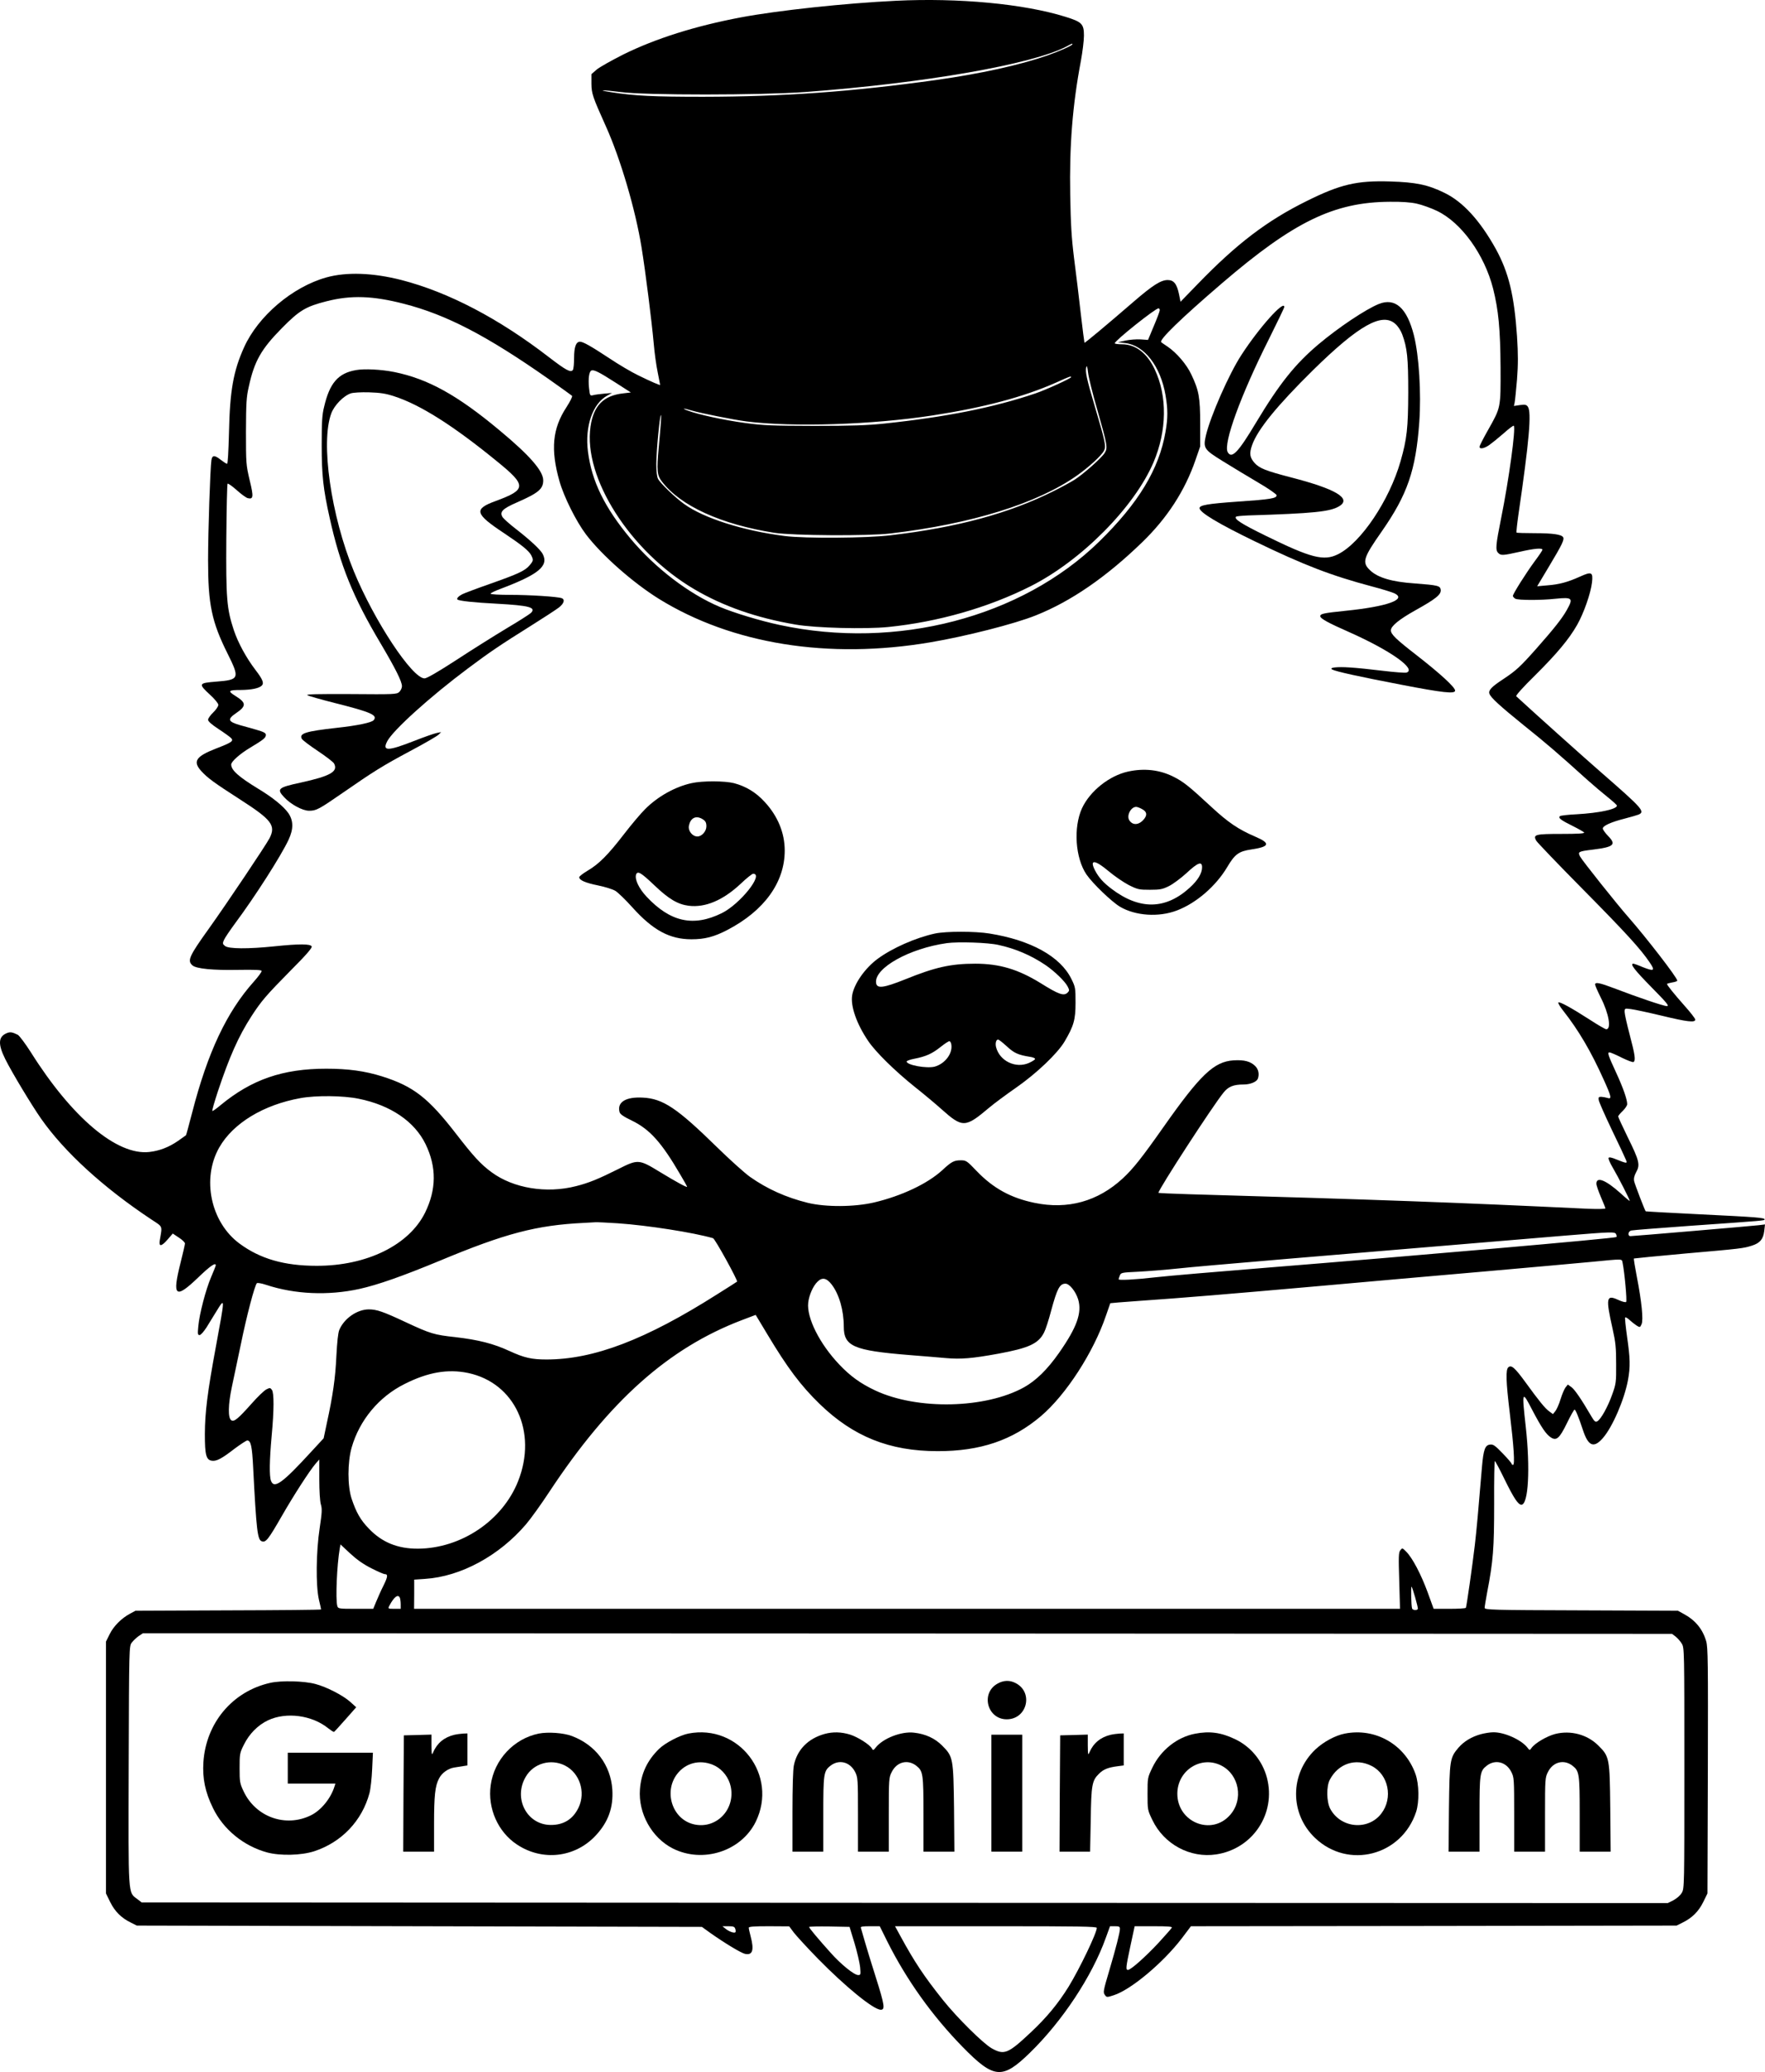
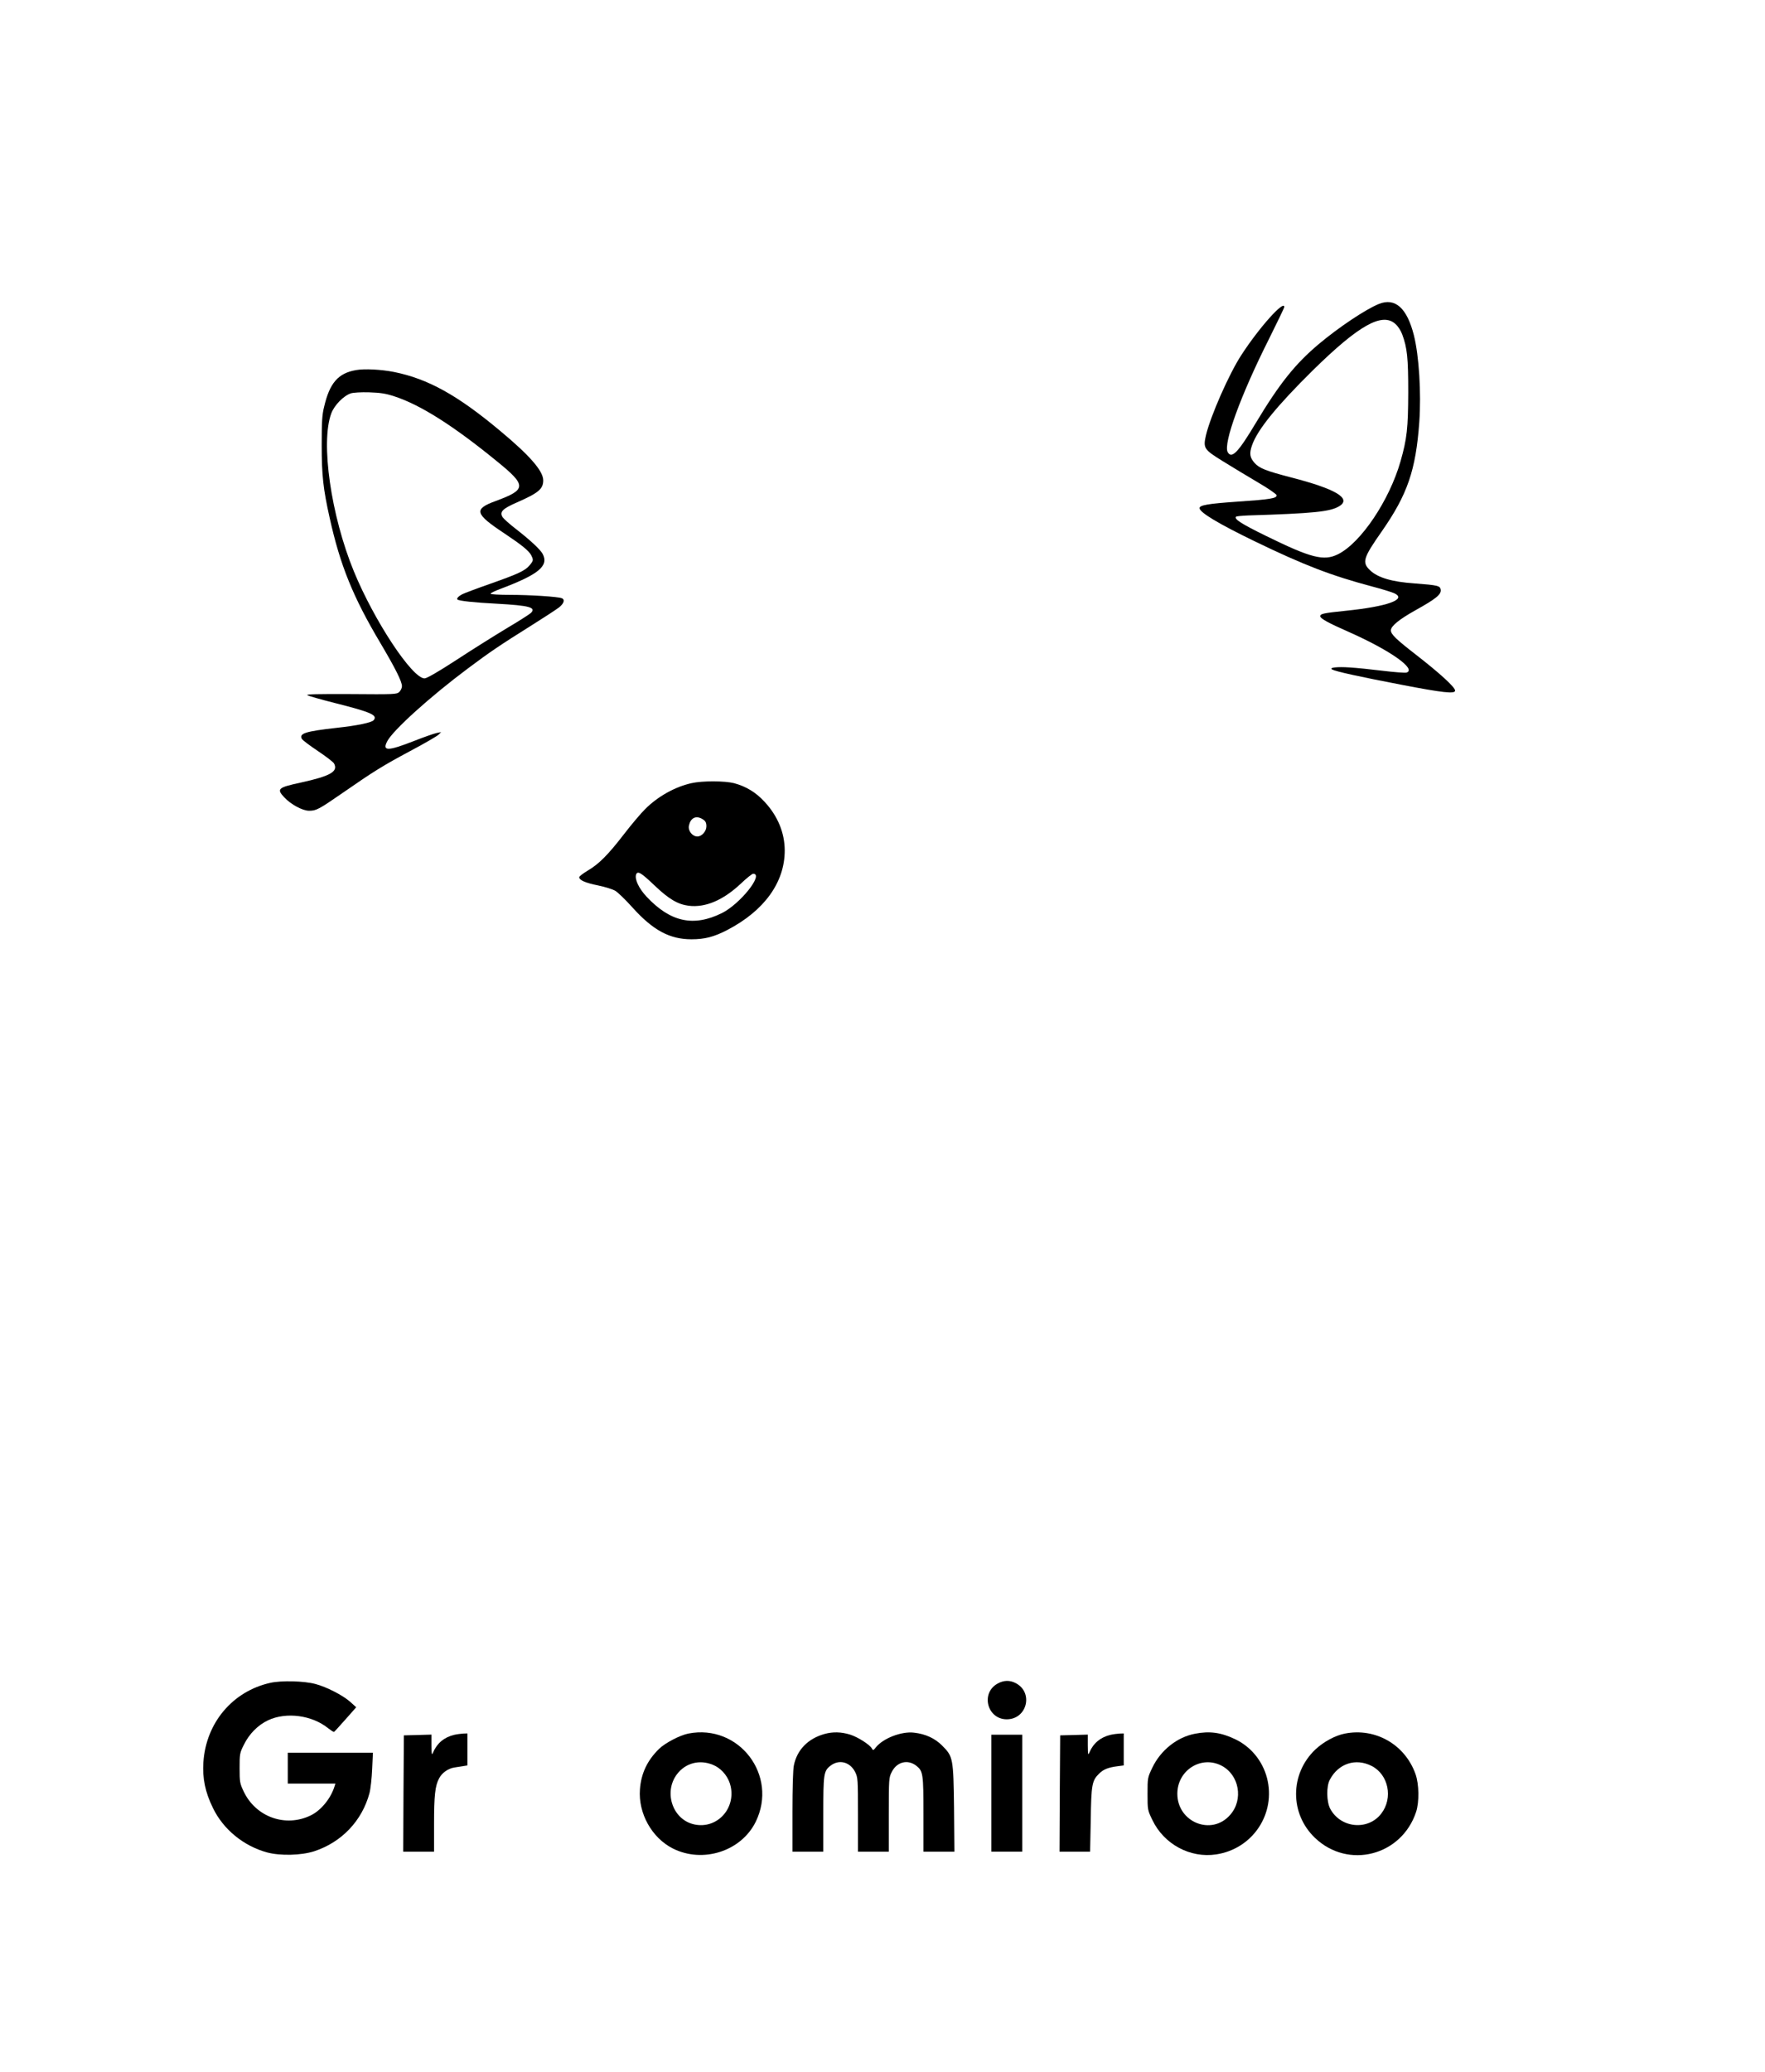
<svg xmlns="http://www.w3.org/2000/svg" viewBox="0 0 68 79.779" fill="none">
-   <path d="M34.513 0.03C32.558 0.124 29.975 0.401 28.55 0.668C26.789 1 25.27 1.48 24.023 2.093C23.563 2.326 23.093 2.588 22.984 2.682L22.786 2.855V3.217C22.791 3.612 22.83 3.721 23.345 4.869C23.899 6.096 24.483 8.071 24.716 9.52C24.869 10.455 25.111 12.39 25.186 13.226C25.215 13.583 25.285 14.077 25.339 14.335C25.389 14.592 25.433 14.81 25.433 14.819C25.433 14.844 25.096 14.701 24.592 14.453C24.335 14.33 23.83 14.033 23.469 13.79C22.771 13.33 22.464 13.157 22.346 13.157C22.192 13.157 22.118 13.36 22.118 13.775C22.118 13.993 22.098 14.201 22.073 14.241C21.994 14.359 21.816 14.265 21.153 13.756C19.223 12.266 17.284 11.252 15.468 10.782C14.364 10.5 13.35 10.465 12.568 10.683C11.267 11.049 9.946 12.167 9.402 13.375C8.991 14.285 8.857 15.042 8.823 16.63C8.803 17.378 8.778 17.858 8.749 17.858C8.719 17.858 8.615 17.788 8.511 17.709C8.269 17.516 8.175 17.516 8.145 17.719C8.1 18.006 8.016 20.475 8.016 21.564C8.016 23.271 8.155 23.939 8.768 25.166C9.243 26.12 9.224 26.175 8.338 26.244C7.645 26.299 7.63 26.323 8.091 26.749C8.274 26.917 8.412 27.085 8.412 27.14C8.412 27.194 8.323 27.328 8.214 27.432C8.105 27.536 8.016 27.664 8.016 27.714C8.016 27.773 8.16 27.902 8.427 28.075C8.655 28.224 8.872 28.382 8.912 28.426C9.001 28.535 8.922 28.59 8.333 28.817C7.541 29.124 7.418 29.317 7.754 29.688C7.992 29.95 8.239 30.133 9.258 30.787C10.466 31.563 10.634 31.781 10.386 32.271C10.238 32.553 8.744 34.779 8.051 35.749C7.284 36.818 7.21 36.986 7.413 37.169C7.556 37.298 8.199 37.362 9.169 37.343C9.807 37.333 10.065 37.343 10.08 37.382C10.089 37.417 9.951 37.605 9.773 37.803C8.734 38.965 7.997 40.529 7.403 42.84C7.279 43.31 7.175 43.706 7.165 43.711C7.155 43.715 7.022 43.814 6.859 43.928C6.507 44.17 6.151 44.309 5.755 44.354C4.508 44.497 2.772 43.032 1.188 40.514C0.97 40.173 0.743 39.871 0.683 39.841C0.481 39.742 0.397 39.727 0.278 39.772C-0.069 39.906 -0.088 40.193 0.204 40.781C0.466 41.306 1.223 42.557 1.579 43.067C2.48 44.354 3.979 45.724 5.829 46.951C6.285 47.253 6.255 47.174 6.156 47.753C6.111 48.015 6.22 48 6.463 47.718L6.656 47.495L6.888 47.649C7.022 47.733 7.126 47.837 7.126 47.877C7.126 47.916 7.047 48.258 6.953 48.633C6.626 49.93 6.755 50.034 7.645 49.178C8.091 48.748 8.313 48.594 8.313 48.718C8.313 48.737 8.234 48.941 8.135 49.168C7.927 49.653 7.685 50.583 7.64 51.063C7.611 51.36 7.616 51.404 7.69 51.404C7.734 51.404 7.848 51.276 7.957 51.108C8.056 50.944 8.229 50.662 8.338 50.489C8.674 49.945 8.674 49.915 8.313 51.874C7.992 53.611 7.898 54.363 7.893 55.214C7.893 56.026 7.942 56.219 8.175 56.243C8.348 56.263 8.546 56.16 9.045 55.773C9.273 55.605 9.491 55.462 9.525 55.462C9.664 55.462 9.713 55.684 9.753 56.496C9.877 58.916 9.921 59.282 10.08 59.341C10.238 59.405 10.332 59.286 10.866 58.356C11.312 57.58 11.915 56.644 12.158 56.357L12.301 56.194V56.951C12.301 57.411 12.326 57.797 12.361 57.921C12.415 58.099 12.405 58.237 12.316 58.836C12.178 59.742 12.163 61.043 12.286 61.587C12.336 61.785 12.37 61.958 12.37 61.968C12.37 61.983 10.762 61.998 8.798 62.003L5.221 62.018L5.008 62.132C4.676 62.31 4.37 62.617 4.221 62.928L4.083 63.205V68.054V72.903L4.246 73.235C4.424 73.596 4.676 73.848 5.043 74.026L5.27 74.14L16.156 74.165L27.041 74.19L27.363 74.422C27.902 74.803 28.545 75.194 28.703 75.229C28.995 75.293 29.06 75.085 28.921 74.561C28.882 74.412 28.847 74.259 28.847 74.224C28.847 74.18 29.035 74.165 29.629 74.165L30.406 74.17L30.579 74.403C30.673 74.526 31.093 74.986 31.514 75.417C32.578 76.5 33.657 77.381 33.934 77.381C34.107 77.381 34.077 77.193 33.751 76.159C33.587 75.644 33.394 75.016 33.32 74.759C33.246 74.501 33.176 74.259 33.166 74.224C33.147 74.18 33.236 74.165 33.518 74.165H33.894L34.186 74.754C34.933 76.243 35.918 77.618 37.09 78.816C38.293 80.043 38.614 80.073 39.673 79.043C40.925 77.826 42.073 76.094 42.602 74.615L42.766 74.165H42.953C43.117 74.165 43.147 74.18 43.147 74.269C43.147 74.403 42.993 75.006 42.751 75.823C42.498 76.678 42.493 76.708 42.572 76.817C42.637 76.906 42.652 76.906 42.909 76.822C43.567 76.614 44.809 75.575 45.532 74.63L45.883 74.165L55.239 74.155L64.596 74.14L64.823 74.026C65.195 73.843 65.442 73.596 65.62 73.235L65.783 72.903L65.798 68.183C65.808 63.997 65.803 63.428 65.734 63.191C65.595 62.715 65.308 62.374 64.853 62.132L64.645 62.018L60.925 62.003C57.436 61.993 57.199 61.983 57.199 61.904C57.199 61.859 57.243 61.597 57.293 61.325C57.53 60.098 57.565 59.618 57.565 57.896C57.56 56.995 57.575 56.254 57.59 56.254C57.609 56.254 57.778 56.57 57.965 56.956C58.322 57.683 58.49 57.936 58.614 57.936C58.886 57.936 58.96 56.535 58.782 54.927C58.629 53.547 58.639 53.527 59.025 54.274C59.386 54.962 59.564 55.224 59.747 55.343C59.965 55.486 60.083 55.383 60.37 54.794C60.509 54.507 60.642 54.274 60.662 54.274C60.702 54.274 60.816 54.551 60.979 55.041C61.187 55.684 61.4 55.773 61.751 55.373C62.122 54.952 62.582 53.888 62.721 53.136C62.815 52.622 62.805 52.295 62.686 51.469C62.632 51.078 62.597 50.742 62.612 50.727C62.627 50.707 62.706 50.751 62.78 50.821C62.854 50.89 62.973 50.984 63.047 51.033C63.181 51.117 63.186 51.117 63.245 50.984C63.319 50.821 63.25 50.118 63.057 49.133C62.988 48.772 62.938 48.465 62.948 48.456C62.958 48.45 63.858 48.361 64.942 48.263C67.1 48.075 67.164 48.065 67.495 47.961C67.807 47.862 67.931 47.713 67.97 47.401L68 47.144L67.757 47.174C67.456 47.209 62.928 47.594 62.819 47.594C62.696 47.594 62.721 47.401 62.854 47.377C62.913 47.362 63.923 47.283 65.091 47.199C68 46.996 67.985 46.996 67.985 46.951C67.985 46.887 67.713 46.862 65.487 46.754C64.349 46.699 63.408 46.645 63.404 46.639C63.369 46.605 62.983 45.596 62.958 45.477C62.938 45.373 62.963 45.269 63.037 45.13C63.196 44.849 63.156 44.685 62.715 43.794C62.513 43.379 62.344 43.013 62.344 42.988C62.344 42.958 62.424 42.864 62.518 42.775C62.612 42.681 62.691 42.568 62.691 42.513C62.691 42.33 62.532 41.88 62.27 41.311C61.954 40.628 61.919 40.519 62.008 40.519C62.043 40.519 62.255 40.608 62.478 40.722C62.701 40.831 62.908 40.91 62.933 40.89C63.023 40.836 62.993 40.618 62.79 39.851C62.681 39.44 62.592 39.044 62.592 38.965C62.592 38.822 62.592 38.822 62.83 38.852C62.958 38.867 63.487 38.98 64.007 39.104C65.007 39.346 65.313 39.381 65.313 39.257C65.313 39.218 65.13 38.98 64.903 38.728C64.487 38.258 64.225 37.931 64.225 37.887C64.225 37.872 64.314 37.847 64.423 37.827C64.531 37.812 64.621 37.778 64.621 37.758C64.621 37.644 63.423 36.096 62.745 35.324C62.295 34.814 60.959 33.137 60.875 32.978C60.781 32.795 60.806 32.781 61.38 32.711C62.181 32.612 62.28 32.518 61.954 32.187C61.845 32.073 61.751 31.944 61.751 31.9C61.751 31.796 62.068 31.652 62.592 31.519C62.825 31.459 63.062 31.39 63.126 31.365C63.394 31.252 63.28 31.128 61.701 29.752C61.014 29.154 59.059 27.402 58.416 26.808C58.386 26.784 58.688 26.447 59.133 26.012C59.989 25.161 60.444 24.616 60.761 24.062C61.019 23.607 61.286 22.845 61.335 22.424C61.38 22.024 61.32 21.999 60.87 22.202C60.41 22.41 60.074 22.504 59.613 22.538L59.222 22.573L59.678 21.811C60.192 20.955 60.276 20.772 60.222 20.683C60.157 20.579 59.826 20.529 59.123 20.529C58.752 20.529 58.441 20.52 58.426 20.505C58.416 20.49 58.446 20.198 58.495 19.852C58.916 16.977 59.014 15.859 58.861 15.656C58.807 15.581 58.757 15.572 58.559 15.596L58.327 15.631L58.356 15.492C58.371 15.418 58.411 15.017 58.446 14.607C58.49 14.008 58.49 13.662 58.446 12.949C58.337 11.356 58.124 10.49 57.629 9.585C57.02 8.491 56.367 7.774 55.655 7.427C55.012 7.111 54.547 7.017 53.562 6.987C52.276 6.947 51.642 7.096 50.346 7.739C48.812 8.496 47.644 9.387 46.15 10.93L45.482 11.618L45.422 11.321C45.339 10.925 45.22 10.782 44.987 10.782C44.725 10.782 44.408 10.985 43.691 11.603C42.637 12.514 41.801 13.211 41.781 13.197C41.776 13.187 41.707 12.677 41.638 12.068C41.568 11.455 41.455 10.5 41.38 9.941C41.281 9.139 41.252 8.63 41.232 7.506C41.197 5.616 41.321 4.043 41.642 2.351C41.707 1.999 41.761 1.559 41.761 1.371C41.761 0.921 41.682 0.842 41.039 0.644C39.45 0.149 36.932 -0.089 34.513 0.03ZM41.316 1.703C41.316 1.752 40.826 1.97 40.346 2.138C39.277 2.509 37.768 2.841 36.046 3.083C32.815 3.533 30.188 3.721 27.09 3.726C25.195 3.726 24.448 3.692 23.563 3.553C22.959 3.459 23.197 3.454 23.904 3.543C24.854 3.672 29.327 3.667 31.024 3.543C35.621 3.202 39.792 2.474 41.093 1.787C41.316 1.668 41.316 1.668 41.316 1.703ZM54.591 7.843C54.789 7.887 55.136 8.011 55.363 8.12C56.303 8.57 57.189 9.797 57.525 11.114C57.733 11.945 57.802 12.667 57.812 14.147C57.817 15.725 57.827 15.675 57.322 16.571C57.144 16.883 57.001 17.17 57.001 17.199C57.001 17.303 57.174 17.274 57.377 17.135C57.481 17.061 57.733 16.858 57.931 16.685C58.129 16.507 58.307 16.373 58.322 16.393C58.406 16.477 58.134 18.466 57.837 19.936C57.624 20.999 57.609 21.178 57.723 21.291C57.827 21.395 57.901 21.39 58.544 21.247C59.108 21.118 59.425 21.089 59.425 21.168C59.425 21.192 59.297 21.385 59.133 21.603C58.797 22.058 58.287 22.865 58.287 22.944C58.287 22.974 58.332 23.023 58.381 23.053C58.5 23.112 59.351 23.117 59.935 23.053C60.583 22.989 60.623 23.028 60.361 23.493C60.177 23.82 59.87 24.206 59.183 24.983C58.554 25.69 58.411 25.819 57.906 26.155C57.466 26.442 57.337 26.581 57.382 26.709C57.436 26.863 57.778 27.174 58.708 27.927C59.574 28.619 60.029 29.01 61.162 30.034C61.389 30.237 61.741 30.534 61.939 30.692C62.132 30.846 62.295 30.994 62.295 31.019C62.295 31.157 61.617 31.301 60.756 31.351C60.435 31.365 60.143 31.4 60.108 31.42C60.009 31.484 60.133 31.578 60.598 31.806C60.816 31.915 61.014 32.029 61.033 32.053C61.053 32.093 60.786 32.108 60.153 32.108C59.148 32.108 59.059 32.132 59.183 32.365C59.218 32.429 60.014 33.261 60.954 34.211C62.651 35.927 63.206 36.536 63.557 37.056C63.779 37.382 63.73 37.412 63.28 37.233C63.111 37.159 62.953 37.105 62.928 37.105C62.785 37.105 62.978 37.352 63.616 38.001C64.22 38.614 64.324 38.738 64.22 38.738C64.096 38.738 63.087 38.396 62.186 38.05C61.637 37.842 61.454 37.803 61.454 37.907C61.454 37.941 61.553 38.169 61.676 38.416C61.988 39.03 62.087 39.629 61.884 39.629C61.845 39.629 61.563 39.465 61.251 39.262C60.529 38.797 60.083 38.555 60.039 38.599C60.019 38.619 60.103 38.763 60.222 38.911C60.811 39.658 61.291 40.469 61.785 41.568C62.082 42.221 62.102 42.33 61.939 42.276C61.874 42.256 61.77 42.236 61.701 42.231C61.597 42.226 61.578 42.246 61.593 42.35C61.597 42.414 61.83 42.938 62.102 43.508C62.379 44.077 62.621 44.601 62.646 44.665C62.701 44.804 62.681 44.804 62.261 44.636C62.097 44.566 61.993 44.547 61.974 44.581C61.954 44.606 62.028 44.779 62.137 44.962C62.34 45.304 62.79 46.184 62.79 46.239C62.79 46.254 62.627 46.12 62.434 45.942C61.864 45.432 61.504 45.289 61.504 45.576C61.504 45.64 61.583 45.868 61.676 46.086C61.77 46.303 61.85 46.501 61.85 46.526C61.85 46.55 61.573 46.556 61.172 46.541C56.1 46.298 53.067 46.189 45.809 45.981C45.16 45.962 44.631 45.937 44.631 45.927C44.631 45.798 46.719 42.582 47.139 42.068C47.323 41.835 47.526 41.756 47.911 41.756C48.169 41.756 48.411 41.657 48.461 41.533C48.525 41.36 48.486 41.172 48.362 41.048C48.178 40.865 47.936 40.801 47.526 40.826C46.769 40.875 46.244 41.38 44.829 43.389C43.998 44.571 43.656 45.002 43.255 45.373C42.295 46.258 41.138 46.58 39.856 46.313C38.946 46.125 38.268 45.754 37.63 45.091C37.254 44.695 37.219 44.675 37.021 44.675C36.754 44.675 36.66 44.725 36.303 45.056C35.734 45.576 34.74 46.046 33.676 46.298C32.909 46.476 31.821 46.481 31.123 46.313C30.282 46.105 29.559 45.779 28.896 45.313C28.694 45.17 28.115 44.651 27.61 44.156C26.081 42.661 25.542 42.3 24.765 42.261C24.107 42.226 23.77 42.434 23.869 42.815C23.889 42.899 24.013 42.988 24.364 43.156C25.042 43.493 25.488 43.987 26.215 45.234C26.358 45.472 26.472 45.68 26.472 45.694C26.472 45.734 26.071 45.517 25.443 45.136C24.617 44.631 24.587 44.626 23.82 45.012C23.058 45.393 22.687 45.546 22.192 45.67C21.054 45.962 19.782 45.754 18.941 45.136C18.516 44.824 18.239 44.517 17.576 43.661C16.497 42.266 15.928 41.825 14.721 41.444C14.058 41.236 13.415 41.148 12.568 41.148C10.896 41.148 9.694 41.563 8.491 42.557C8.333 42.691 8.19 42.79 8.18 42.775C8.165 42.761 8.259 42.434 8.387 42.043C8.838 40.687 9.189 39.901 9.684 39.133C10.075 38.53 10.258 38.322 11.198 37.367C11.797 36.769 12.029 36.496 12.009 36.442C11.97 36.338 11.519 36.338 10.565 36.437C9.565 36.541 8.798 36.536 8.669 36.422C8.575 36.348 8.57 36.323 8.63 36.19C8.665 36.105 8.862 35.819 9.065 35.541C9.807 34.547 10.832 32.949 11.119 32.33C11.312 31.915 11.307 31.598 11.109 31.306C10.921 31.044 10.51 30.707 9.951 30.371C9.189 29.906 8.907 29.654 8.907 29.436C8.907 29.322 9.248 29.02 9.639 28.788C10.159 28.476 10.243 28.407 10.243 28.293C10.243 28.224 10.159 28.179 9.887 28.1C9.689 28.045 9.402 27.961 9.253 27.922C8.773 27.783 8.749 27.694 9.105 27.451C9.496 27.184 9.491 27.056 9.075 26.799C8.758 26.601 8.793 26.566 9.293 26.566C9.689 26.561 9.981 26.502 10.085 26.398C10.179 26.304 10.124 26.16 9.842 25.794C9.491 25.334 9.174 24.755 9.011 24.27C8.734 23.434 8.704 23.043 8.719 20.727C8.729 19.589 8.749 18.639 8.768 18.624C8.788 18.605 8.942 18.714 9.115 18.867C9.283 19.02 9.476 19.159 9.54 19.179C9.763 19.233 9.778 19.139 9.619 18.491C9.481 17.897 9.476 17.848 9.476 16.621C9.481 15.527 9.491 15.294 9.585 14.889C9.798 13.904 10.065 13.439 10.861 12.633C11.534 11.95 11.782 11.801 12.588 11.598C13.528 11.361 14.355 11.386 15.562 11.697C17.205 12.118 18.763 12.929 21.128 14.587C21.603 14.923 22.014 15.215 22.039 15.24C22.063 15.265 21.974 15.443 21.826 15.675C21.282 16.502 21.207 17.303 21.554 18.526C21.727 19.134 22.197 20.074 22.578 20.579C23.187 21.38 24.379 22.429 25.378 23.053C28.199 24.799 31.915 25.398 35.849 24.73C37.194 24.503 39.089 24.023 39.901 23.696C41.246 23.162 42.607 22.232 44.002 20.881C44.962 19.955 45.65 18.897 46.056 17.719L46.239 17.19V16.299C46.239 15.304 46.19 15.032 45.898 14.419C45.719 14.033 45.328 13.578 44.982 13.345C44.858 13.261 44.745 13.187 44.74 13.177C44.636 13.098 45.487 12.271 47.085 10.901C49.851 8.531 51.4 7.779 53.552 7.769C54.007 7.764 54.354 7.788 54.591 7.843ZM44.681 11.945C44.681 11.989 44.577 12.261 44.453 12.553L44.23 13.088L43.943 13.068C43.785 13.058 43.528 13.078 43.364 13.112L43.072 13.177L43.359 13.211C44.087 13.296 44.71 14.097 44.903 15.21C44.997 15.755 44.997 16.096 44.903 16.63C44.656 18.065 43.859 19.377 42.345 20.856C39.352 23.775 34.537 25.032 30.035 24.062C29.293 23.904 28.293 23.602 27.739 23.37C26.546 22.87 25.24 21.87 24.295 20.742C23.291 19.54 22.796 18.526 22.652 17.387C22.529 16.418 22.83 15.542 23.399 15.23L23.578 15.131L23.281 15.156C23.117 15.171 22.924 15.196 22.855 15.215C22.727 15.245 22.727 15.235 22.692 14.928C22.657 14.572 22.697 14.3 22.786 14.265C22.885 14.226 23.088 14.33 23.706 14.726L24.305 15.111L24.008 15.146C23.251 15.23 22.865 15.621 22.751 16.423C22.464 18.392 24.275 21.232 26.749 22.687C27.867 23.345 29.144 23.79 30.648 24.047C31.415 24.181 33.355 24.23 34.225 24.141C36.135 23.948 38.075 23.394 39.703 22.573C41.662 21.588 43.706 19.525 44.443 17.798C44.958 16.581 44.977 15.25 44.487 14.221C44.196 13.597 43.75 13.256 43.231 13.256C43.077 13.256 42.949 13.241 42.949 13.216C42.949 13.117 44.512 11.871 44.636 11.871C44.661 11.871 44.681 11.905 44.681 11.945ZM42.276 15.779C42.672 17.17 42.681 17.244 42.558 17.442C42.444 17.63 41.741 18.253 41.4 18.471C41.257 18.56 40.9 18.758 40.599 18.906C38.882 19.767 36.888 20.307 34.315 20.609C33.38 20.722 31.019 20.737 30.233 20.638C28.634 20.435 27.11 19.951 26.358 19.406C26.012 19.159 25.438 18.605 25.354 18.441C25.309 18.357 25.285 18.149 25.285 17.867C25.285 17.402 25.413 16.032 25.463 15.982C25.488 15.953 25.463 16.334 25.378 17.234C25.299 18.11 25.314 18.298 25.497 18.535C26.215 19.48 27.788 20.193 29.837 20.515C30.554 20.623 33.444 20.643 34.315 20.539C37.427 20.173 39.965 19.386 41.494 18.308C41.939 17.996 42.439 17.541 42.533 17.353C42.622 17.185 42.587 17.026 42.182 15.656C41.86 14.572 41.806 14.305 41.85 14.142C41.875 14.053 41.89 14.107 41.919 14.345C41.939 14.523 42.097 15.166 42.276 15.779ZM41.266 14.523C41.266 14.567 40.272 15.022 39.881 15.151C38.268 15.695 36.452 16.056 34.067 16.309C33.414 16.378 32.815 16.398 31.37 16.398C29.723 16.393 29.421 16.383 28.689 16.284C27.892 16.175 26.907 15.962 26.497 15.809C26.239 15.715 26.328 15.71 26.64 15.804C26.987 15.908 28.258 16.16 28.748 16.225C30.549 16.452 33.602 16.353 35.922 15.997C37.916 15.69 39.436 15.285 40.697 14.726C41.212 14.493 41.266 14.473 41.266 14.523ZM13.82 42.305C15.052 42.553 15.973 43.181 16.398 44.057C16.824 44.938 16.814 45.798 16.378 46.689C15.76 47.941 14.127 48.742 12.197 48.737C10.955 48.737 10.025 48.47 9.229 47.882C8.115 47.06 7.764 45.378 8.447 44.181C8.981 43.245 10.149 42.538 11.574 42.281C12.168 42.172 13.226 42.181 13.82 42.305ZM23.8 47.1C24.953 47.179 26.72 47.456 27.471 47.674C27.551 47.699 28.436 49.312 28.397 49.346C28.387 49.356 28.046 49.574 27.635 49.831C24.874 51.583 22.875 52.344 21.054 52.344C20.485 52.344 20.198 52.28 19.629 52.018C19.006 51.731 18.432 51.587 17.541 51.483C16.725 51.395 16.581 51.35 15.636 50.91C14.76 50.499 14.513 50.415 14.211 50.415C13.761 50.415 13.261 50.761 13.073 51.202C13.024 51.32 12.989 51.662 12.959 52.221C12.92 53.057 12.826 53.73 12.588 54.813L12.469 55.378L11.985 55.902C10.881 57.105 10.56 57.337 10.441 57.016C10.372 56.842 10.381 56.219 10.466 55.288C10.56 54.274 10.56 53.631 10.475 53.512C10.411 53.428 10.396 53.428 10.258 53.498C10.174 53.542 9.921 53.785 9.699 54.037C9.174 54.626 9.021 54.754 8.912 54.685C8.778 54.601 8.788 54.081 8.932 53.404C9.001 53.082 9.159 52.33 9.283 51.741C9.501 50.672 9.812 49.489 9.897 49.406C9.916 49.386 10.075 49.41 10.253 49.47C11.361 49.836 12.643 49.891 13.845 49.628C14.557 49.47 15.488 49.143 16.923 48.55C19.471 47.486 20.668 47.174 22.489 47.085C22.652 47.075 22.855 47.065 22.934 47.06C23.018 47.055 23.404 47.075 23.8 47.1ZM62.265 47.525C62.285 47.57 62.29 47.619 62.275 47.629C62.231 47.679 54.393 48.361 48.837 48.807C46.947 48.96 45.007 49.123 44.532 49.178C43.715 49.272 43.097 49.301 43.097 49.257C43.097 49.242 43.117 49.178 43.142 49.114C43.186 49 43.211 48.995 43.849 48.965C44.211 48.945 44.918 48.891 45.422 48.837C46.18 48.752 50.959 48.352 60.291 47.575C62.112 47.426 62.226 47.421 62.265 47.525ZM62.513 48.619C62.587 48.975 62.691 50.088 62.651 50.128C62.627 50.153 62.493 50.118 62.344 50.049C61.884 49.836 61.86 49.969 62.127 51.157C62.245 51.687 62.265 51.885 62.265 52.518C62.27 53.225 62.261 53.28 62.112 53.695C61.944 54.17 61.676 54.65 61.538 54.724C61.469 54.764 61.429 54.734 61.315 54.541C60.925 53.873 60.672 53.507 60.548 53.413L60.405 53.309L60.316 53.418C60.267 53.483 60.182 53.685 60.123 53.873C60.069 54.062 59.974 54.264 59.925 54.329L59.831 54.447L59.688 54.343C59.524 54.225 59.297 53.943 58.782 53.235C58.371 52.671 58.233 52.542 58.114 52.642C58.005 52.73 58.02 53.186 58.163 54.368C58.322 55.689 58.371 56.402 58.292 56.402C58.263 56.402 58.238 56.382 58.238 56.357C58.238 56.337 58.084 56.154 57.896 55.962C57.605 55.66 57.53 55.605 57.411 55.62C57.214 55.64 57.154 55.808 57.095 56.486C56.951 58.223 56.887 58.91 56.823 59.469C56.724 60.311 56.501 61.859 56.476 61.904C56.462 61.929 56.175 61.944 55.843 61.944H55.234L55.002 61.305C54.749 60.617 54.413 59.974 54.175 59.742C54.027 59.593 54.027 59.593 53.948 59.692C53.883 59.776 53.879 59.94 53.908 60.865L53.938 61.944H34.948H15.953L15.958 61.38V60.82L16.378 60.791C17.754 60.702 19.233 59.9 20.267 58.688C20.445 58.48 20.851 57.916 21.163 57.441C23.479 53.933 25.759 51.904 28.575 50.831L29.114 50.627L29.564 51.375C30.341 52.671 30.851 53.349 31.578 54.056C32.875 55.313 34.27 55.873 36.12 55.873C37.763 55.877 39.005 55.457 40.103 54.526C41.069 53.705 42.127 52.072 42.607 50.662C42.696 50.405 42.77 50.187 42.776 50.177C42.781 50.172 43.251 50.133 43.819 50.093C45.611 49.969 47.323 49.826 50.742 49.524C52.568 49.361 55.472 49.104 57.199 48.955C58.925 48.802 60.766 48.639 61.281 48.589C62.572 48.465 62.478 48.461 62.513 48.619ZM32.044 49.46C32.331 49.836 32.508 50.455 32.508 51.073C32.508 51.835 32.88 51.998 35.007 52.171C35.527 52.211 36.175 52.266 36.447 52.29C37.016 52.34 37.452 52.305 38.456 52.122C39.639 51.904 40.01 51.736 40.227 51.3C40.282 51.197 40.406 50.816 40.499 50.459C40.727 49.618 40.826 49.425 41.049 49.425C41.202 49.425 41.444 49.722 41.538 50.029C41.692 50.548 41.489 51.108 40.796 52.097C40.351 52.73 39.92 53.151 39.465 53.408C37.981 54.239 35.344 54.299 33.721 53.537C33.162 53.275 32.761 52.988 32.335 52.538C31.573 51.736 31.074 50.736 31.138 50.157C31.172 49.861 31.326 49.514 31.494 49.351C31.677 49.168 31.846 49.203 32.044 49.46ZM18.036 52.864C19.837 53.245 20.713 55.135 19.961 57.03C19.362 58.544 17.769 59.618 16.106 59.628C15.324 59.633 14.716 59.386 14.211 58.856C13.889 58.525 13.726 58.237 13.548 57.708C13.385 57.223 13.385 56.303 13.548 55.734C13.85 54.68 14.597 53.779 15.592 53.285C16.487 52.834 17.254 52.701 18.036 52.864ZM14.31 60.385C14.553 60.509 14.785 60.608 14.82 60.608C14.953 60.608 14.943 60.706 14.78 61.038C14.686 61.221 14.562 61.503 14.498 61.657L14.379 61.944H13.701C13.043 61.944 13.024 61.938 12.994 61.83C12.925 61.568 12.979 60.271 13.088 59.628L13.118 59.465L13.489 59.811C13.751 60.053 13.998 60.227 14.31 60.385ZM54.522 61.503C54.581 61.706 54.626 61.904 54.626 61.934C54.626 62.013 54.428 62.008 54.403 61.929C54.368 61.825 54.354 61.058 54.383 61.093C54.403 61.112 54.462 61.295 54.522 61.503ZM15.409 61.528C15.423 61.572 15.438 61.681 15.438 61.775V61.944H15.191C14.948 61.944 14.943 61.938 14.998 61.83C15.181 61.478 15.344 61.36 15.409 61.528ZM64.556 63.012C64.63 63.072 64.739 63.191 64.794 63.285C64.893 63.448 64.893 63.542 64.893 68.079C64.893 72.631 64.893 72.71 64.794 72.879C64.734 72.982 64.601 73.096 64.472 73.165L64.254 73.274L34.859 73.264L5.458 73.249L5.285 73.116C4.929 72.844 4.944 73.091 4.958 67.97C4.973 63.408 4.973 63.383 5.077 63.245C5.132 63.17 5.255 63.057 5.344 62.992L5.508 62.884L34.963 62.894L64.418 62.908L64.556 63.012ZM28.328 74.269C28.347 74.323 28.347 74.382 28.332 74.397C28.293 74.442 28.09 74.373 27.956 74.264L27.833 74.165H28.065C28.258 74.165 28.303 74.185 28.328 74.269ZM32.919 74.808C33.023 75.15 33.117 75.565 33.137 75.734C33.162 76.025 33.162 76.045 33.063 76.045C32.909 76.045 32.405 75.639 32.004 75.189C31.514 74.645 31.172 74.234 31.172 74.195C31.172 74.175 31.524 74.17 31.95 74.175L32.731 74.19L32.919 74.808ZM42.256 74.229C42.256 74.427 41.588 75.812 41.172 76.49C40.767 77.144 40.326 77.678 39.708 78.257C38.832 79.078 38.688 79.138 38.199 78.861C37.867 78.668 36.883 77.698 36.328 77.005C35.601 76.094 35.235 75.545 34.691 74.546L34.483 74.165H38.367C41.568 74.165 42.256 74.175 42.256 74.229ZM45.145 74.224C45.126 74.259 44.893 74.521 44.636 74.803C44.136 75.338 43.567 75.847 43.458 75.847C43.364 75.847 43.374 75.758 43.552 74.922L43.715 74.165H44.448C45.022 74.165 45.175 74.18 45.145 74.224Z" fill="black" />
  <path d="M53.117 11.706C52.608 11.914 51.578 12.602 50.806 13.25C49.901 14.012 49.297 14.764 48.387 16.278C47.704 17.421 47.452 17.684 47.298 17.406C47.125 17.075 47.798 15.219 48.892 13.047C49.213 12.399 49.48 11.85 49.48 11.82C49.48 11.533 48.516 12.607 47.828 13.666C47.358 14.383 46.64 16.011 46.462 16.758C46.349 17.253 46.383 17.307 47.096 17.748C47.442 17.961 48.05 18.332 48.456 18.569C48.857 18.802 49.184 19.029 49.184 19.069C49.184 19.188 48.971 19.227 47.655 19.316C46.541 19.395 46.215 19.45 46.215 19.564C46.215 19.727 46.927 20.157 48.347 20.845C50.242 21.761 51.282 22.161 52.865 22.582C53.246 22.681 53.627 22.8 53.721 22.844C54.216 23.077 53.454 23.354 51.841 23.517C50.985 23.606 50.866 23.631 50.866 23.725C50.866 23.814 51.158 23.977 51.979 24.338C53.562 25.041 54.592 25.768 54.186 25.897C54.132 25.912 53.726 25.882 53.281 25.828C52.84 25.773 52.261 25.714 52.004 25.699C51.504 25.665 51.188 25.704 51.326 25.778C51.455 25.852 52.35 26.05 53.978 26.362C55.591 26.674 56.061 26.724 56.061 26.59C56.061 26.461 55.482 25.932 54.592 25.239C53.775 24.606 53.587 24.423 53.587 24.269C53.587 24.106 53.904 23.849 54.532 23.497C55.324 23.057 55.527 22.889 55.507 22.711C55.487 22.552 55.403 22.532 54.498 22.463C53.627 22.404 53.083 22.241 52.791 21.963C52.464 21.657 52.514 21.488 53.236 20.459C54.225 19.039 54.547 18.109 54.681 16.249C54.76 15.13 54.671 13.7 54.473 12.909C54.206 11.855 53.751 11.449 53.117 11.706ZM53.755 12.468C53.859 12.557 53.968 12.726 54.023 12.874C54.216 13.399 54.255 13.77 54.255 15.111C54.25 16.491 54.206 16.892 53.958 17.763C53.528 19.267 52.429 20.905 51.549 21.34C51.005 21.612 50.514 21.488 48.763 20.628C47.833 20.172 47.536 19.984 47.62 19.895C47.64 19.875 47.852 19.856 48.085 19.846C50.633 19.767 51.247 19.702 51.598 19.49C52.083 19.193 51.465 18.826 49.738 18.381C48.768 18.129 48.52 18.03 48.337 17.827C48.15 17.619 48.125 17.461 48.239 17.139C48.451 16.536 49.203 15.615 50.599 14.24C52.345 12.528 53.246 12.018 53.755 12.468Z" fill="black" />
  <path d="M13.715 14.25C13.027 14.368 12.7 14.749 12.488 15.66C12.408 15.976 12.394 16.249 12.394 17.139C12.394 18.302 12.453 18.831 12.7 19.935C13.106 21.766 13.596 22.983 14.67 24.784C15.234 25.739 15.486 26.238 15.486 26.422C15.486 26.491 15.437 26.59 15.382 26.644C15.283 26.733 15.189 26.738 13.512 26.724C12.235 26.718 11.775 26.728 11.839 26.768C11.889 26.797 12.359 26.931 12.888 27.065C14.303 27.421 14.556 27.535 14.397 27.728C14.318 27.822 13.779 27.936 12.963 28.025C11.775 28.158 11.518 28.238 11.627 28.445C11.651 28.495 11.928 28.703 12.245 28.915C12.557 29.123 12.839 29.341 12.869 29.395C13.037 29.707 12.735 29.88 11.582 30.133C10.711 30.32 10.647 30.375 10.949 30.697C11.206 30.974 11.656 31.216 11.909 31.216C12.186 31.216 12.285 31.162 13.21 30.523C14.402 29.697 14.744 29.484 15.808 28.915C16.352 28.628 16.842 28.341 16.896 28.287L16.995 28.188L16.822 28.223C16.728 28.242 16.342 28.376 15.966 28.524C14.942 28.925 14.719 28.93 14.917 28.544C15.135 28.119 16.579 26.817 18.024 25.739C18.856 25.115 19.281 24.828 20.459 24.091C20.948 23.784 21.433 23.468 21.537 23.388C21.73 23.235 21.775 23.082 21.641 23.032C21.488 22.973 20.414 22.904 19.657 22.904C19.232 22.904 18.9 22.884 18.9 22.859C18.9 22.834 19.063 22.755 19.261 22.681C20.746 22.122 21.151 21.795 20.909 21.33C20.82 21.162 20.434 20.801 19.88 20.37C19.642 20.187 19.415 19.984 19.365 19.915C19.236 19.712 19.355 19.588 19.924 19.341C20.746 18.98 20.929 18.826 20.929 18.495C20.929 18.134 20.409 17.535 19.246 16.57C17.623 15.214 16.485 14.586 15.189 14.324C14.694 14.225 14.036 14.19 13.715 14.25ZM15.189 15.259C16.184 15.581 17.45 16.377 19.147 17.763C20.3 18.698 20.29 18.851 19.093 19.292C18.242 19.603 18.291 19.781 19.42 20.529C20.102 20.984 20.37 21.201 20.464 21.375C20.558 21.563 20.553 21.587 20.404 21.766C20.226 21.978 19.964 22.097 18.885 22.478C18.376 22.656 17.891 22.839 17.811 22.879C17.668 22.953 17.584 23.042 17.623 23.082C17.678 23.136 18.262 23.2 19.147 23.245C20.399 23.314 20.666 23.388 20.454 23.601C20.399 23.651 19.984 23.918 19.523 24.19C19.063 24.467 18.192 25.012 17.589 25.407C16.866 25.877 16.441 26.12 16.357 26.12C15.882 26.12 14.422 23.913 13.635 22.003C12.75 19.851 12.344 17.03 12.765 15.912C12.883 15.6 13.235 15.239 13.517 15.145C13.611 15.116 13.908 15.096 14.224 15.106C14.65 15.12 14.858 15.15 15.189 15.259Z" fill="black" />
-   <path d="M43.462 29.707C42.739 29.865 41.992 30.459 41.685 31.122C41.349 31.864 41.428 33.037 41.858 33.67C42.096 34.017 42.833 34.724 43.15 34.912C43.744 35.263 44.644 35.323 45.342 35.056C46.089 34.773 46.841 34.12 47.276 33.393C47.578 32.883 47.722 32.779 48.217 32.705C48.919 32.601 48.959 32.468 48.365 32.215C47.707 31.933 47.316 31.666 46.663 31.062C45.792 30.256 45.594 30.098 45.198 29.9C44.669 29.637 44.08 29.573 43.462 29.707ZM43.981 31.142C44.174 31.241 44.209 31.355 44.095 31.513C43.907 31.765 43.65 31.8 43.511 31.587C43.392 31.409 43.566 31.067 43.773 31.067C43.813 31.067 43.907 31.102 43.981 31.142ZM42.709 33.541C42.937 33.734 43.288 33.972 43.486 34.076C43.833 34.249 43.887 34.259 44.303 34.259C44.694 34.259 44.788 34.239 45.03 34.12C45.184 34.046 45.49 33.819 45.713 33.616C46.153 33.205 46.312 33.151 46.312 33.393C46.312 33.626 46.148 33.893 45.846 34.17C44.911 35.026 43.907 35.046 42.819 34.219C42.507 33.982 42.328 33.784 42.185 33.507C41.967 33.081 42.18 33.096 42.709 33.541Z" fill="black" />
  <path d="M26.641 30.154C26.012 30.292 25.345 30.663 24.855 31.153C24.691 31.316 24.33 31.742 24.048 32.108C23.415 32.929 23.073 33.266 22.648 33.518C22.465 33.627 22.316 33.741 22.316 33.776C22.316 33.889 22.554 33.993 23.044 34.092C23.311 34.147 23.608 34.24 23.707 34.3C23.806 34.359 24.103 34.646 24.36 34.933C25.157 35.819 25.8 36.165 26.641 36.165C27.151 36.165 27.517 36.071 28.026 35.804C29.442 35.067 30.233 33.974 30.233 32.751C30.233 32.069 29.966 31.42 29.456 30.871C29.12 30.505 28.739 30.277 28.279 30.154C27.918 30.064 27.061 30.059 26.641 30.154ZM27.032 31.519C27.175 31.599 27.215 31.658 27.215 31.816C27.215 32.009 27.037 32.207 26.869 32.207C26.675 32.207 26.502 31.989 26.542 31.791C26.601 31.504 26.794 31.395 27.032 31.519ZM25.206 34.082C25.765 34.617 26.111 34.819 26.532 34.874C27.175 34.953 27.853 34.666 28.536 34.028C28.759 33.815 28.976 33.642 29.016 33.642C29.446 33.642 28.511 34.815 27.804 35.161C26.715 35.695 25.825 35.502 24.909 34.523C24.607 34.201 24.444 33.845 24.508 33.666C24.568 33.523 24.696 33.597 25.206 34.082Z" fill="black" />
-   <path d="M36.023 35.943C35.276 36.106 34.376 36.502 33.807 36.922C33.317 37.288 32.907 37.877 32.832 38.318C32.763 38.738 33.001 39.421 33.451 40.084C33.738 40.509 34.48 41.237 35.252 41.855C35.608 42.137 36.063 42.518 36.266 42.701C37.087 43.434 37.186 43.429 38.117 42.642C38.3 42.489 38.765 42.142 39.151 41.875C39.938 41.326 40.734 40.569 41.011 40.108C41.367 39.505 41.437 39.267 41.437 38.614C41.437 38.04 41.432 38.006 41.278 37.694C40.853 36.828 39.72 36.2 38.121 35.943C37.567 35.853 36.449 35.853 36.023 35.943ZM38.468 36.383C39.126 36.526 39.725 36.783 40.284 37.16C40.63 37.397 41.031 37.783 41.135 37.986C41.204 38.124 41.204 38.144 41.135 38.214C40.991 38.362 40.794 38.293 40.081 37.847C39.22 37.318 38.502 37.105 37.577 37.105C36.632 37.105 36.029 37.239 34.871 37.709C34.029 38.045 33.777 38.075 33.752 37.837C33.688 37.269 35.034 36.517 36.479 36.313C36.914 36.254 38.062 36.289 38.468 36.383ZM38.789 40.287C39.072 40.549 39.225 40.618 39.695 40.693C39.794 40.707 39.878 40.742 39.878 40.772C39.878 40.801 39.774 40.865 39.645 40.925C39.131 41.153 38.508 40.851 38.374 40.312C38.339 40.163 38.379 40.025 38.453 40.025C38.483 40.025 38.631 40.143 38.789 40.287ZM36.652 40.222C36.706 40.569 36.404 40.959 36.009 41.069C35.702 41.148 34.93 41.009 34.93 40.87C34.93 40.846 35.059 40.796 35.217 40.767C35.672 40.678 35.905 40.574 36.231 40.316C36.395 40.183 36.558 40.079 36.583 40.089C36.612 40.099 36.647 40.158 36.652 40.222Z" fill="black" />
  <path d="M10.419 64.793C8.964 65.115 7.935 66.332 7.836 67.852C7.796 68.47 7.905 69.004 8.202 69.608C8.598 70.434 9.385 71.078 10.295 71.325C10.805 71.459 11.601 71.439 12.101 71.28C13.16 70.934 13.947 70.108 14.234 69.044C14.278 68.88 14.323 68.465 14.338 68.114L14.367 67.485H12.725H11.087V68.079V68.673H12.007H12.922L12.888 68.781C12.744 69.247 12.363 69.712 11.967 69.9C10.998 70.37 9.855 69.959 9.39 68.98C9.241 68.668 9.231 68.613 9.231 68.079C9.231 67.535 9.236 67.495 9.395 67.178C9.602 66.758 9.934 66.421 10.33 66.234C11.032 65.907 12.022 66.04 12.64 66.54C12.749 66.624 12.848 66.689 12.868 66.684C12.888 66.674 13.086 66.456 13.313 66.199L13.724 65.734L13.482 65.516C13.2 65.269 12.571 64.947 12.151 64.838C11.71 64.719 10.839 64.7 10.419 64.793Z" fill="black" />
  <path d="M38.425 64.828C37.772 65.199 38.039 66.198 38.786 66.198C39.568 66.198 39.825 65.169 39.138 64.808C38.91 64.684 38.663 64.689 38.425 64.828Z" fill="black" />
-   <path d="M20.755 66.748C19.795 66.945 19.038 67.752 18.905 68.737C18.781 69.627 19.187 70.537 19.914 71.017C20.894 71.671 22.156 71.527 22.952 70.671C23.432 70.156 23.635 69.602 23.591 68.9C23.526 67.955 22.942 67.183 22.032 66.841C21.705 66.718 21.112 66.678 20.755 66.748ZM21.77 67.98C22.334 68.266 22.571 68.999 22.294 69.588C22.081 70.043 21.715 70.27 21.216 70.266C20.295 70.26 19.766 69.236 20.256 68.41C20.557 67.891 21.225 67.702 21.77 67.98Z" fill="black" />
  <path d="M26.52 66.747C26.198 66.811 25.634 67.103 25.397 67.331C24.942 67.772 24.699 68.281 24.655 68.895C24.585 69.815 25.11 70.76 25.921 71.171C27.079 71.754 28.558 71.279 29.117 70.141C29.988 68.355 28.47 66.366 26.52 66.747ZM27.559 67.994C27.851 68.147 28.084 68.454 28.153 68.791C28.336 69.666 27.604 70.428 26.753 70.246C25.882 70.062 25.535 68.929 26.139 68.242C26.495 67.836 27.054 67.737 27.559 67.994Z" fill="black" />
  <path d="M31.768 66.762C31.13 66.94 30.709 67.371 30.586 67.969C30.551 68.127 30.531 68.84 30.531 69.76V71.294H31.125H31.719V69.859C31.719 68.301 31.733 68.192 31.991 67.989C32.322 67.727 32.748 67.835 32.946 68.227C33.05 68.439 33.055 68.489 33.055 69.869V71.294H33.648H34.242V69.869C34.242 68.489 34.247 68.439 34.356 68.227C34.549 67.835 34.974 67.727 35.306 67.989C35.563 68.192 35.578 68.301 35.578 69.859V71.294H36.177H36.77L36.756 69.622C36.731 67.687 36.721 67.633 36.295 67.207C36.019 66.93 35.657 66.762 35.217 66.713C34.732 66.653 34.02 66.93 33.742 67.281C33.654 67.395 33.633 67.4 33.594 67.326C33.51 67.172 33.05 66.881 32.753 66.787C32.411 66.683 32.095 66.673 31.768 66.762Z" fill="black" />
  <path d="M46.042 66.753C45.354 66.882 44.716 67.386 44.394 68.064C44.211 68.445 44.211 68.455 44.211 69.069C44.211 69.683 44.211 69.692 44.399 70.078C44.844 71.008 45.854 71.553 46.858 71.399C48.268 71.186 49.169 69.826 48.812 68.451C48.639 67.797 48.189 67.248 47.581 66.961C47.041 66.704 46.601 66.644 46.042 66.753ZM47.056 67.98C47.744 68.332 47.917 69.291 47.392 69.88C46.68 70.697 45.359 70.162 45.359 69.064C45.359 68.163 46.274 67.579 47.056 67.98Z" fill="black" />
  <path d="M51.813 66.748C51.447 66.817 50.982 67.07 50.675 67.362C49.691 68.297 49.685 69.835 50.665 70.766C51.942 71.983 54 71.454 54.559 69.761C54.683 69.375 54.673 68.698 54.535 68.306C54.129 67.168 52.991 66.516 51.813 66.748ZM52.847 67.995C53.495 68.326 53.678 69.227 53.218 69.826C52.709 70.493 51.65 70.394 51.249 69.642C51.106 69.37 51.096 68.781 51.234 68.524C51.561 67.901 52.229 67.678 52.847 67.995Z" fill="black" />
-   <path d="M57.05 66.772C56.694 66.871 56.407 67.044 56.19 67.291C55.858 67.682 55.848 67.761 55.824 69.622L55.809 71.294H56.402H57.001V69.859C57.001 68.301 57.016 68.192 57.273 67.989C57.605 67.727 58.03 67.835 58.228 68.227C58.332 68.439 58.337 68.489 58.337 69.869V71.294H58.931H59.525V69.869C59.525 68.489 59.529 68.439 59.638 68.227C59.831 67.835 60.257 67.727 60.588 67.989C60.846 68.192 60.861 68.301 60.861 69.859V71.294H61.459H62.053L62.038 69.622C62.018 67.687 62.008 67.633 61.578 67.207C61.152 66.782 60.514 66.614 59.92 66.762C59.594 66.846 59.133 67.118 59.005 67.301C58.936 67.4 58.931 67.4 58.837 67.276C58.599 66.98 57.946 66.688 57.526 66.698C57.412 66.698 57.199 66.732 57.05 66.772Z" fill="black" />
  <path d="M17.499 66.796C17.123 66.885 16.841 67.113 16.693 67.46C16.634 67.598 16.629 67.578 16.624 67.197V66.787L16.094 66.802L15.56 66.816L15.545 69.053L15.535 71.294H16.129H16.723V70.235C16.723 69.132 16.762 68.766 16.916 68.474C17.024 68.261 17.267 68.088 17.509 68.053C17.608 68.038 17.762 68.014 17.851 67.999L18.009 67.974V67.361V66.742L17.851 66.747C17.762 66.752 17.603 66.772 17.499 66.796Z" fill="black" />
  <path d="M42.785 66.796C42.408 66.885 42.127 67.113 41.978 67.46C41.919 67.598 41.914 67.578 41.909 67.197V66.787L41.38 66.802L40.845 66.816L40.83 69.053L40.82 71.294H41.409H41.998L42.023 70.067C42.042 68.721 42.072 68.558 42.339 68.296C42.508 68.127 42.681 68.053 43.062 68.004L43.294 67.974V67.356V66.742L43.136 66.747C43.047 66.752 42.889 66.772 42.785 66.796Z" fill="black" />
  <path d="M38.195 69.043V71.294H38.789H39.383V69.043V66.791H38.789H38.195V69.043Z" fill="black" />
</svg>